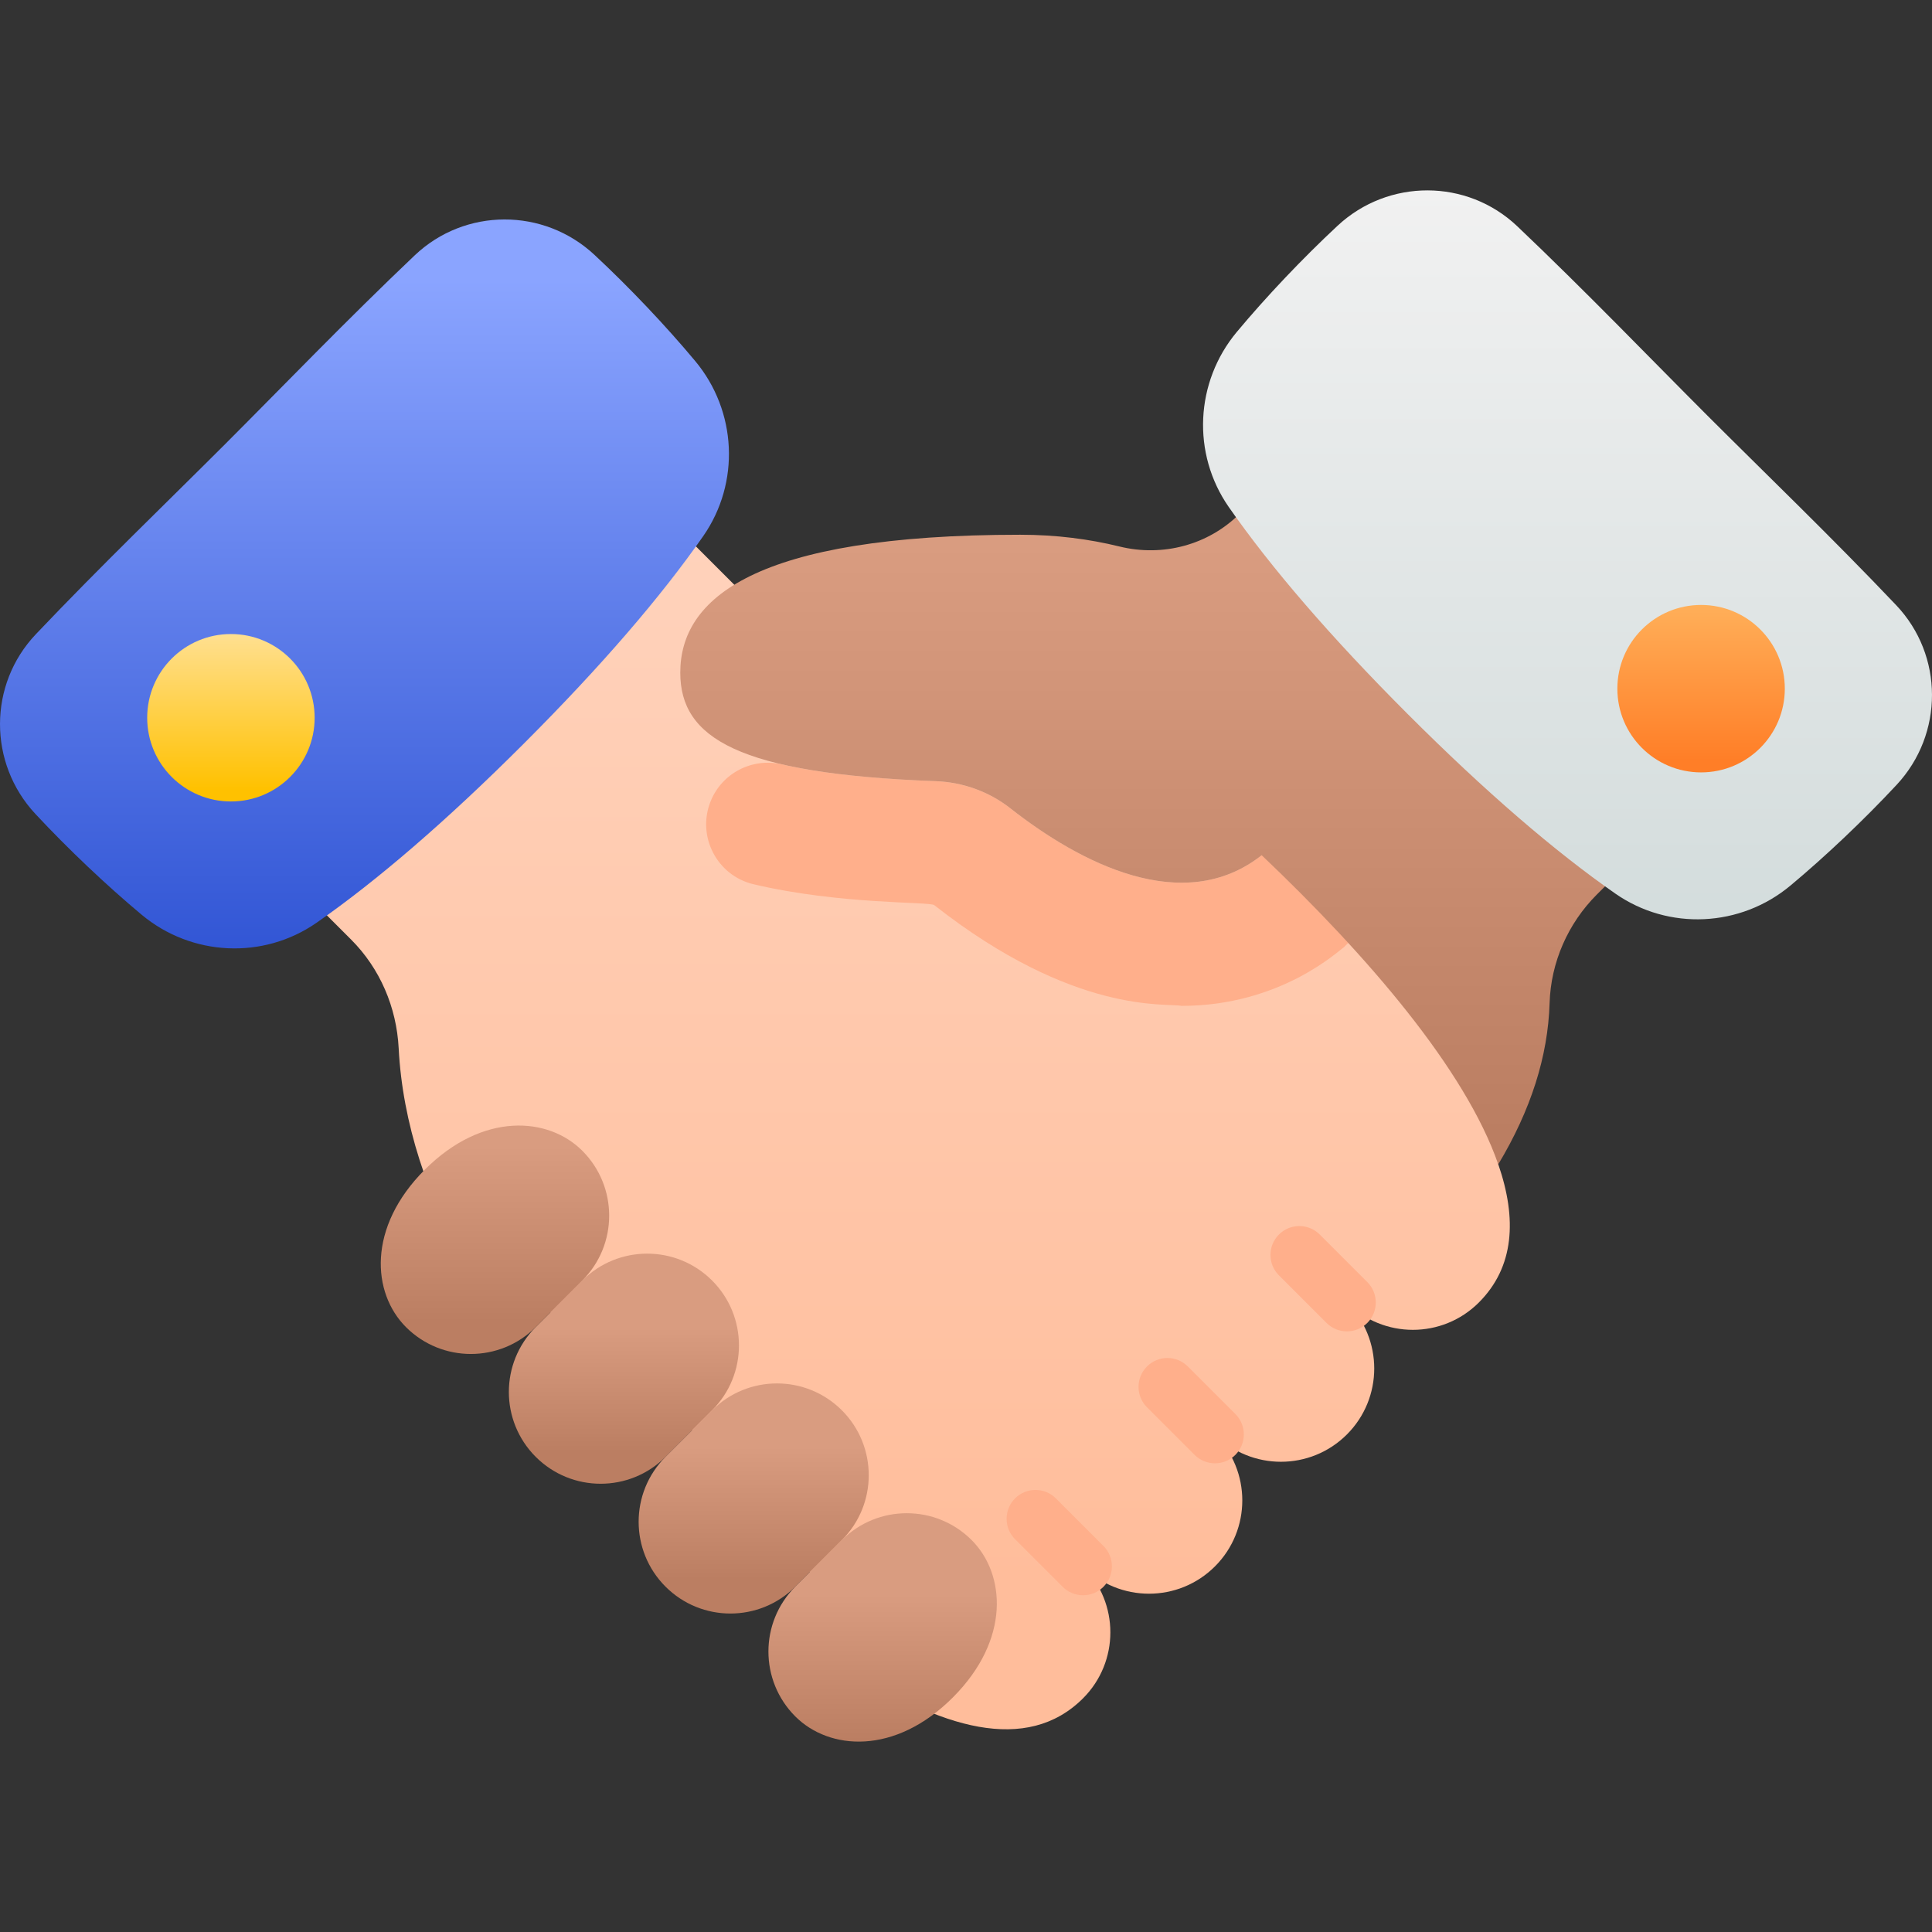
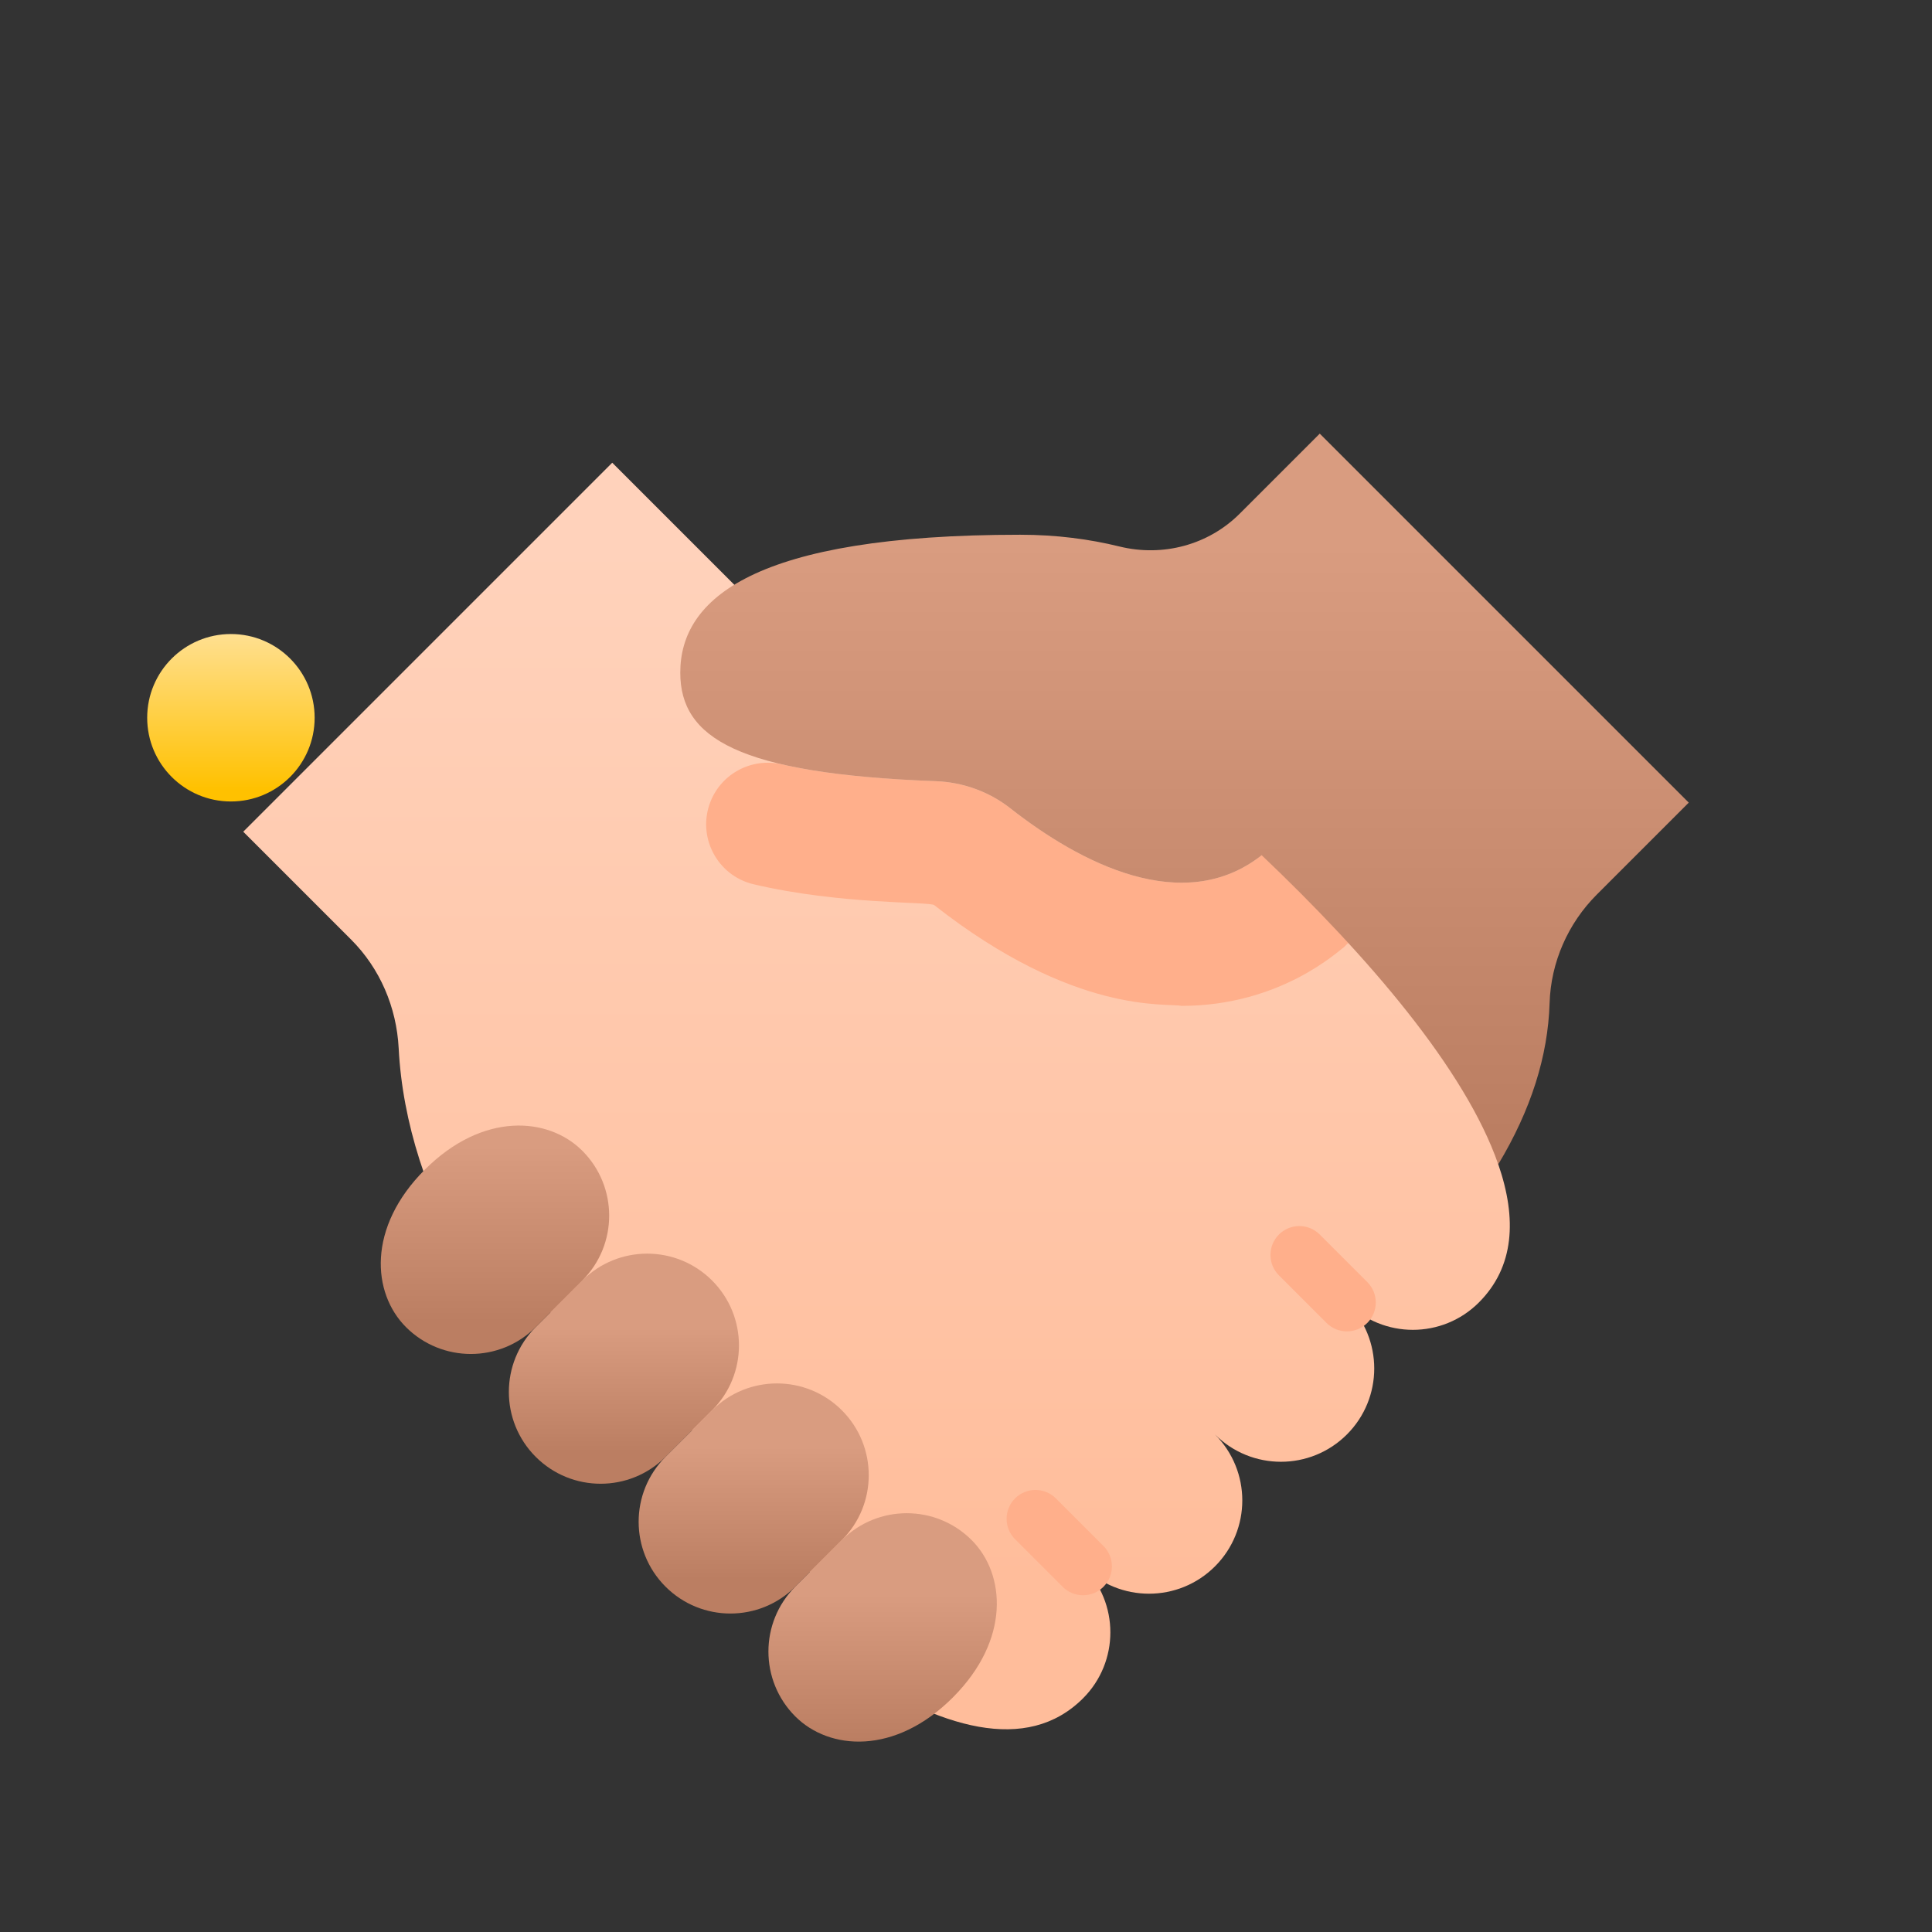
<svg xmlns="http://www.w3.org/2000/svg" xmlns:xlink="http://www.w3.org/1999/xlink" id="Capa_1" enable-background="new 0 0 501.978 501.978" height="512" viewBox="0 0 501.978 501.978" width="512">
  <rect x="0" y="0" width="501.978" height="501.978" fill="#333333" stroke="none" />
  <linearGradient id="SVGID_1_" gradientUnits="userSpaceOnUse" x1="227.743" x2="227.743" y1="410.911" y2="141.72">
    <stop offset="0" stop-color="#ffbd9b" />
    <stop offset="1" stop-color="#ffd2bb" />
  </linearGradient>
  <linearGradient id="SVGID_2_" gradientTransform="matrix(-.707 .707 .707 .707 274.168 -50.02)" gradientUnits="userSpaceOnUse" x1="336.522" x2="213.589" y1="82.71" y2="-40.223">
    <stop offset="0" stop-color="#3256d5" />
    <stop offset="1" stop-color="#8aa4ff" />
  </linearGradient>
  <linearGradient id="lg1">
    <stop offset="0" stop-color="#bb7e62" />
    <stop offset="1" stop-color="#d99c80" />
  </linearGradient>
  <linearGradient id="SVGID_3_" gradientUnits="userSpaceOnUse" x1="162.106" x2="162.106" xlink:href="#lg1" y1="377.215" y2="345.074" />
  <linearGradient id="SVGID_4_" gradientUnits="userSpaceOnUse" x1="128.606" x2="128.606" xlink:href="#lg1" y1="343.522" y2="297.714" />
  <linearGradient id="SVGID_5_" gradientUnits="userSpaceOnUse" x1="195.827" x2="195.827" xlink:href="#lg1" y1="410.438" y2="375.866" />
  <linearGradient id="SVGID_6_" gradientUnits="userSpaceOnUse" x1="229.327" x2="229.327" xlink:href="#lg1" y1="452.219" y2="414.462" />
  <linearGradient id="SVGID_7_" gradientUnits="userSpaceOnUse" x1="307.764" x2="307.764" xlink:href="#lg1" y1="294.546" y2="141.117" />
  <linearGradient id="SVGID_8_" gradientUnits="userSpaceOnUse" x1="407.28" x2="407.28" y1="260.91" y2="48.969">
    <stop offset="0" stop-color="#d0dada" />
    <stop offset="1" stop-color="#f1f1f1" />
  </linearGradient>
  <linearGradient id="SVGID_9_" gradientUnits="userSpaceOnUse" x1="441.982" x2="441.982" y1="197.566" y2="156.445">
    <stop offset="0" stop-color="#ff7e27" />
    <stop offset="1" stop-color="#ffb05a" />
  </linearGradient>
  <linearGradient id="SVGID_10_" gradientUnits="userSpaceOnUse" x1="59.997" x2="59.997" y1="205.122" y2="164.001">
    <stop offset="0" stop-color="#ffc100" />
    <stop offset="1" stop-color="#ffe093" />
  </linearGradient>
  <g>
    <path d="m308.8 196.135c-30.629-26.146-68.375-36.134-100.168-35.65-5.902.09-11.575-2.277-15.749-6.451l-33.809-33.809-95.872 95.872 28.02 28.02c7.527 7.527 11.818 17.619 12.364 28.251.988 19.237 7.384 38.837 18.375 57.998 11.615.674 49.31 31.215 57.872 41.246 22.197 26.004 30.302 27.649 39.893 61.211 24.445 16.401 47.139 22.973 61.673 8.439 9.466-9.466 9.466-24.814 0-34.28 9.466 9.466 24.814 9.466 34.28 0s9.466-24.814 0-34.279c9.466 9.466 24.814 9.466 34.28 0 9.466-9.466 9.466-24.814 0-34.28 9.466 9.466 24.814 9.466 34.28 0 9.226-9.226 9.948-21.739 5.05-35.9-.008-41.176-45.509-76.528-80.489-106.388z" fill="url(#SVGID_1_)" />
    <path d="m327.817 222.206c0 .001-.001.001-.001.002-20.403 16.056-47.273 1.967-65.325-12.207-5.571-4.374-12.43-6.773-19.508-7.039-17.028-.64-30.041-2.094-39.832-4.369-7.709-1.791-15.571 2.269-18.519 9.614-3.645 9.079 1.635 19.292 11.157 21.54 22.616 5.337 45.747 4.486 46.941 5.424 36.505 28.662 60.331 25.352 64.28 26.177 25.891 0 40.978-14.547 42.089-15.167.057-.068.464-.452 1.197-1.195-.001-13.93-11.212-22.78-22.479-22.78z" fill="#ffaf8b" />
-     <path d="m58.433 115.456c14.513-14.513 31.84-32.521 49.328-49.117 13.056-12.391 33.502-12.404 46.676-.139 9.126 8.496 18.605 18.508 26.201 27.616 10.824 12.979 11.731 31.612 2.075 45.481-10.909 15.667-26.434 33.73-46.571 53.867s-38.201 35.662-53.868 46.571c-13.869 9.657-32.503 8.749-45.481-2.075-9.107-7.595-19.119-17.075-27.616-26.201-12.266-13.175-12.252-33.62.139-46.676 16.596-17.487 34.604-34.815 49.117-49.327z" fill="url(#SVGID_2_)" />
    <g>
      <path d="m139.196 378.528c-9.312-9.312-9.312-24.409 0-33.721l12.099-12.099c9.312-9.312 24.409-9.312 33.721 0 9.312 9.312 9.312 24.409 0 33.721l-12.098 12.098c-9.312 9.312-24.41 9.312-33.722.001z" fill="url(#SVGID_3_)" />
      <path d="m105.475 344.807c-8.799-8.799-10.149-25.851 4.909-40.91 15.059-15.059 32.111-13.708 40.91-4.909 9.312 9.312 9.312 24.409 0 33.721l-12.099 12.099c-9.31 9.311-24.408 9.311-33.72-.001z" fill="url(#SVGID_4_)" />
      <path d="m172.917 412.249c-9.312-9.312-9.312-24.409 0-33.721l12.098-12.098c9.312-9.312 24.409-9.312 33.721 0 9.312 9.312 9.312 24.409 0 33.721l-12.098 12.099c-9.312 9.31-24.409 9.31-33.721-.001z" fill="url(#SVGID_5_)" />
      <path d="m206.638 445.969c8.799 8.799 25.851 10.15 40.91-4.909s13.708-32.111 4.909-40.91c-9.312-9.312-24.409-9.312-33.721 0l-12.098 12.099c-9.312 9.311-9.312 24.409 0 33.72 0 0 0 .001 0 0z" fill="url(#SVGID_6_)" />
    </g>
    <path d="m438.776 208.54-95.872-95.872-20.778 20.778c-8.179 8.179-20.039 11.307-31.271 8.545-7.759-1.908-16.34-3.052-25.79-3.052-69.304 0-88.314 16.662-88.314 35.831 0 16.963 14.912 26.276 66.364 28.196 7.031.262 13.841 2.689 19.375 7.034 18.052 14.174 44.921 28.263 65.325 12.206 27.376 26.004 52.939 55.657 61.466 80.316 8.479-14.126 12.915-28.05 13.34-41.889.327-10.626 4.769-20.708 12.286-28.225z" fill="url(#SVGID_7_)" />
-     <path d="m443.545 107.9c-14.513-14.513-31.84-32.521-49.327-49.117-13.056-12.391-33.502-12.404-46.676-.139-9.126 8.496-18.605 18.508-26.201 27.616-10.824 12.979-11.732 31.612-2.075 45.481 10.909 15.667 26.434 33.73 46.571 53.867s38.201 35.662 53.867 46.571c13.869 9.657 32.503 8.749 45.481-2.075 9.107-7.595 19.119-17.075 27.616-26.201 12.266-13.175 12.252-33.62-.139-46.676-16.596-17.487-34.604-34.815-49.117-49.327z" fill="url(#SVGID_8_)" />
-     <circle cx="441.982" cy="178.932" fill="url(#SVGID_9_)" r="21.754" />
    <circle cx="59.997" cy="186.488" fill="url(#SVGID_10_)" r="21.754" />
    <g fill="#ffaf8b">
      <path d="m349.959 345.922c-1.919 0-3.839-.732-5.303-2.197l-12.362-12.361c-2.929-2.929-2.929-7.677 0-10.607 2.929-2.929 7.678-2.93 10.606 0l12.362 12.361c2.929 2.929 2.929 7.677 0 10.606-1.464 1.466-3.384 2.198-5.303 2.198z" />
-       <path d="m315.679 380.202c-1.919 0-3.839-.732-5.303-2.197l-12.362-12.361c-2.929-2.929-2.929-7.677 0-10.607 2.929-2.929 7.678-2.93 10.606 0l12.362 12.361c2.929 2.929 2.929 7.677 0 10.607-1.464 1.465-3.383 2.197-5.303 2.197z" />
      <path d="m281.399 414.482c-1.919 0-3.839-.732-5.303-2.197l-12.361-12.362c-2.929-2.929-2.929-7.678 0-10.607s7.678-2.93 10.606 0l12.361 12.362c2.929 2.929 2.929 7.678 0 10.607-1.464 1.464-3.384 2.197-5.303 2.197z" />
-       <path d="" />
    </g>
  </g>
</svg>